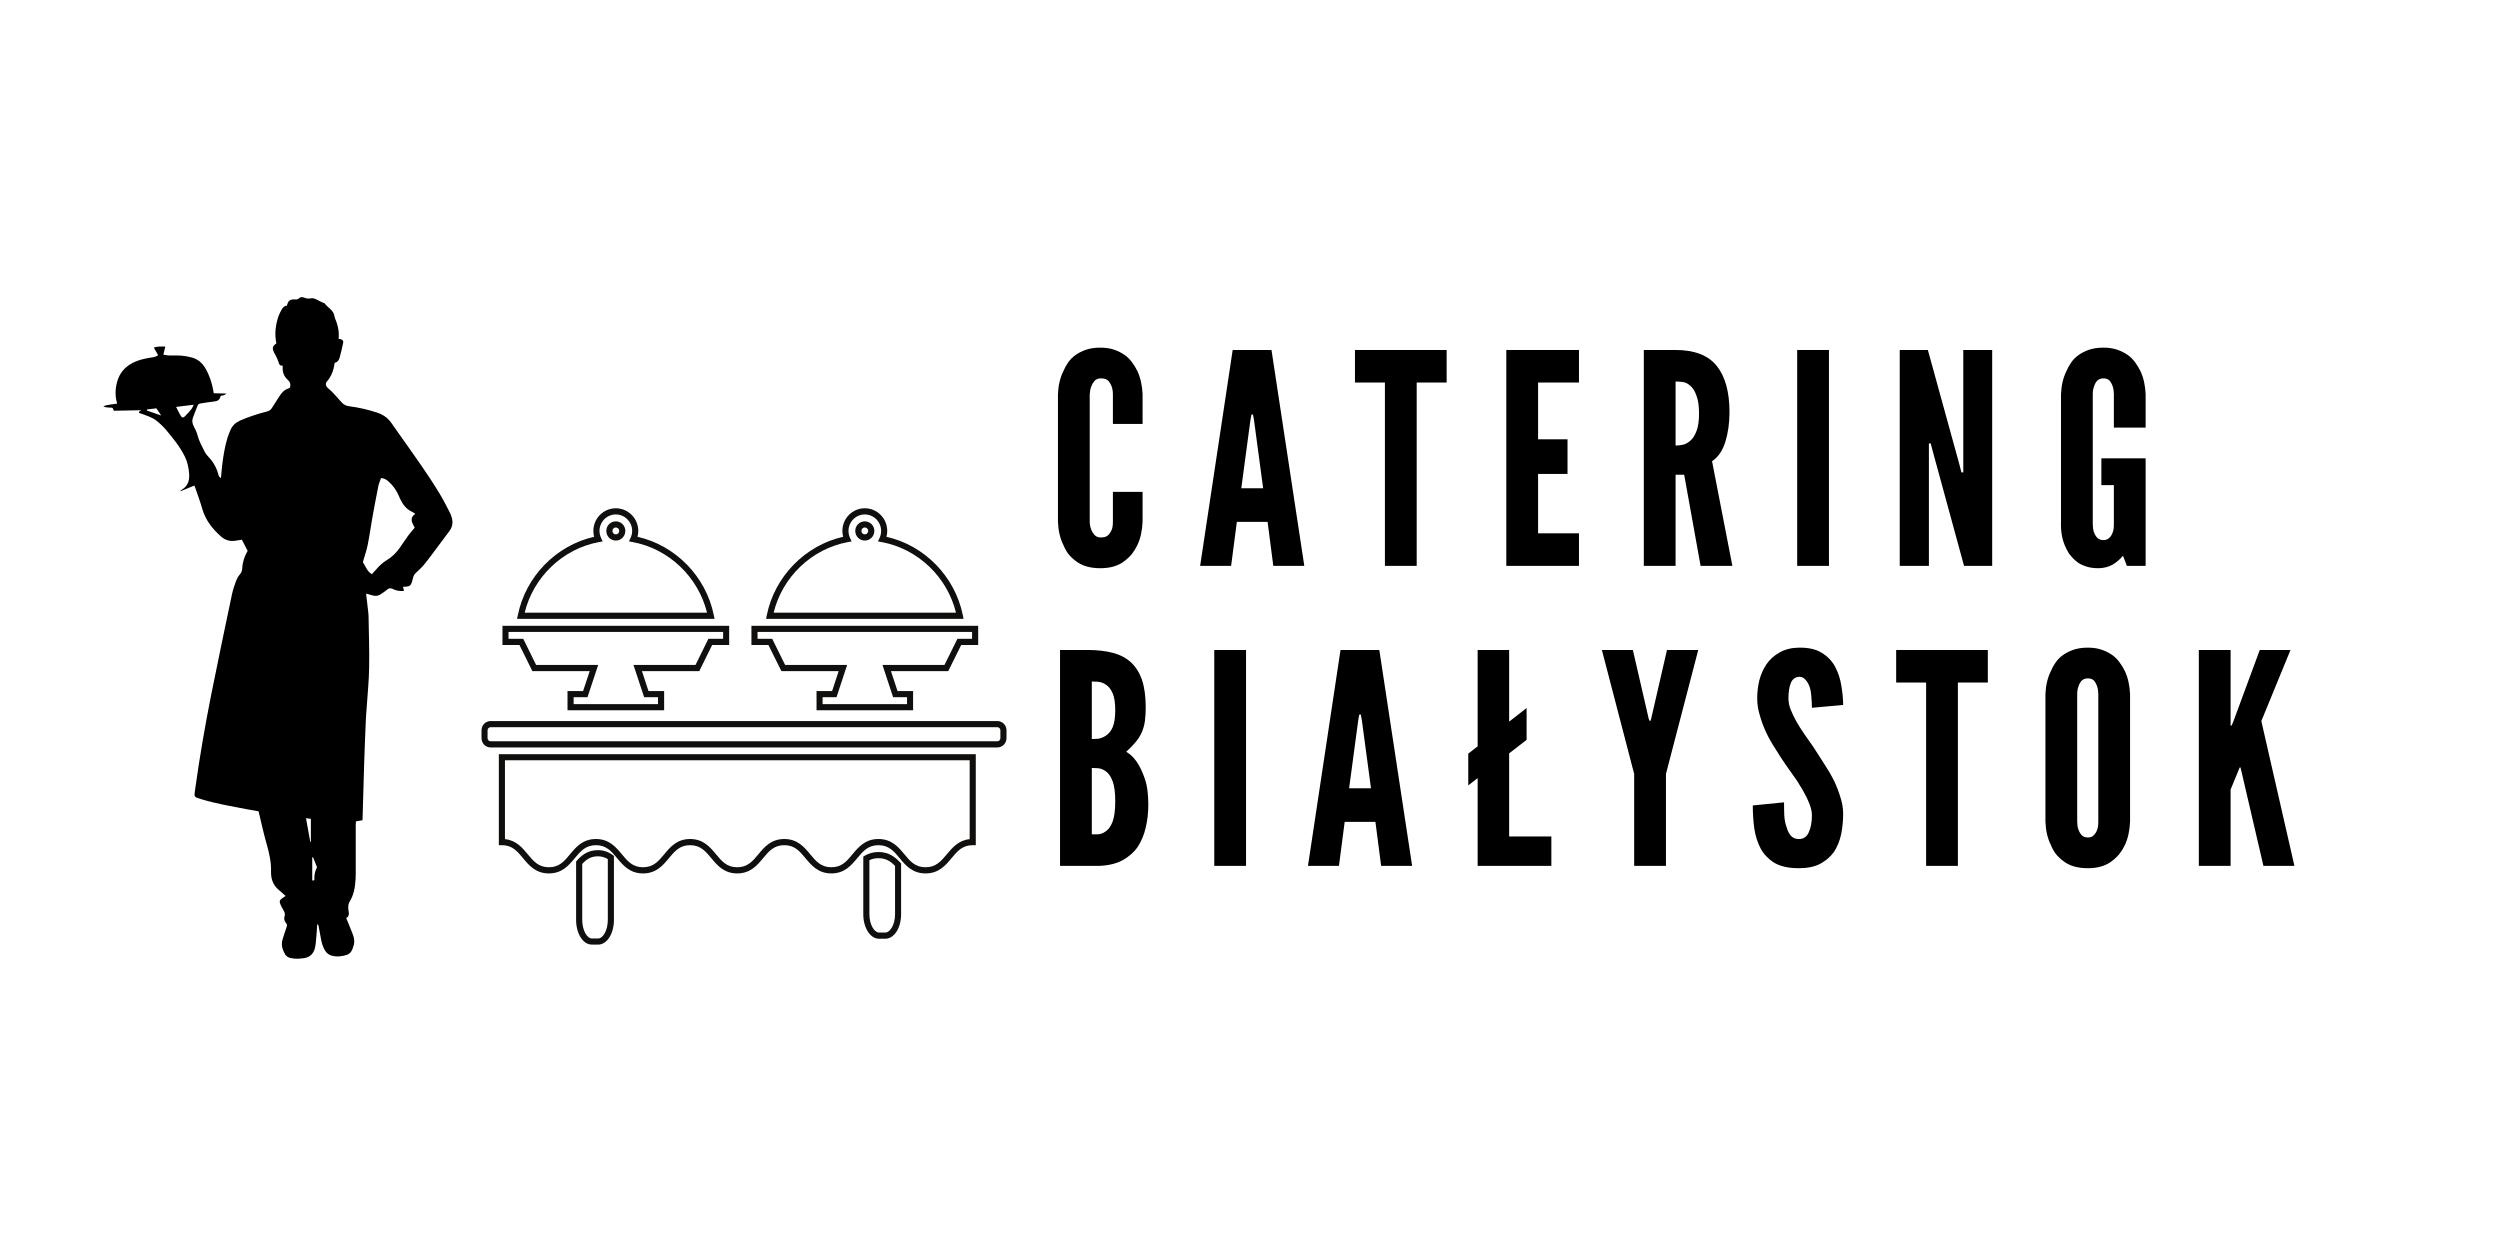
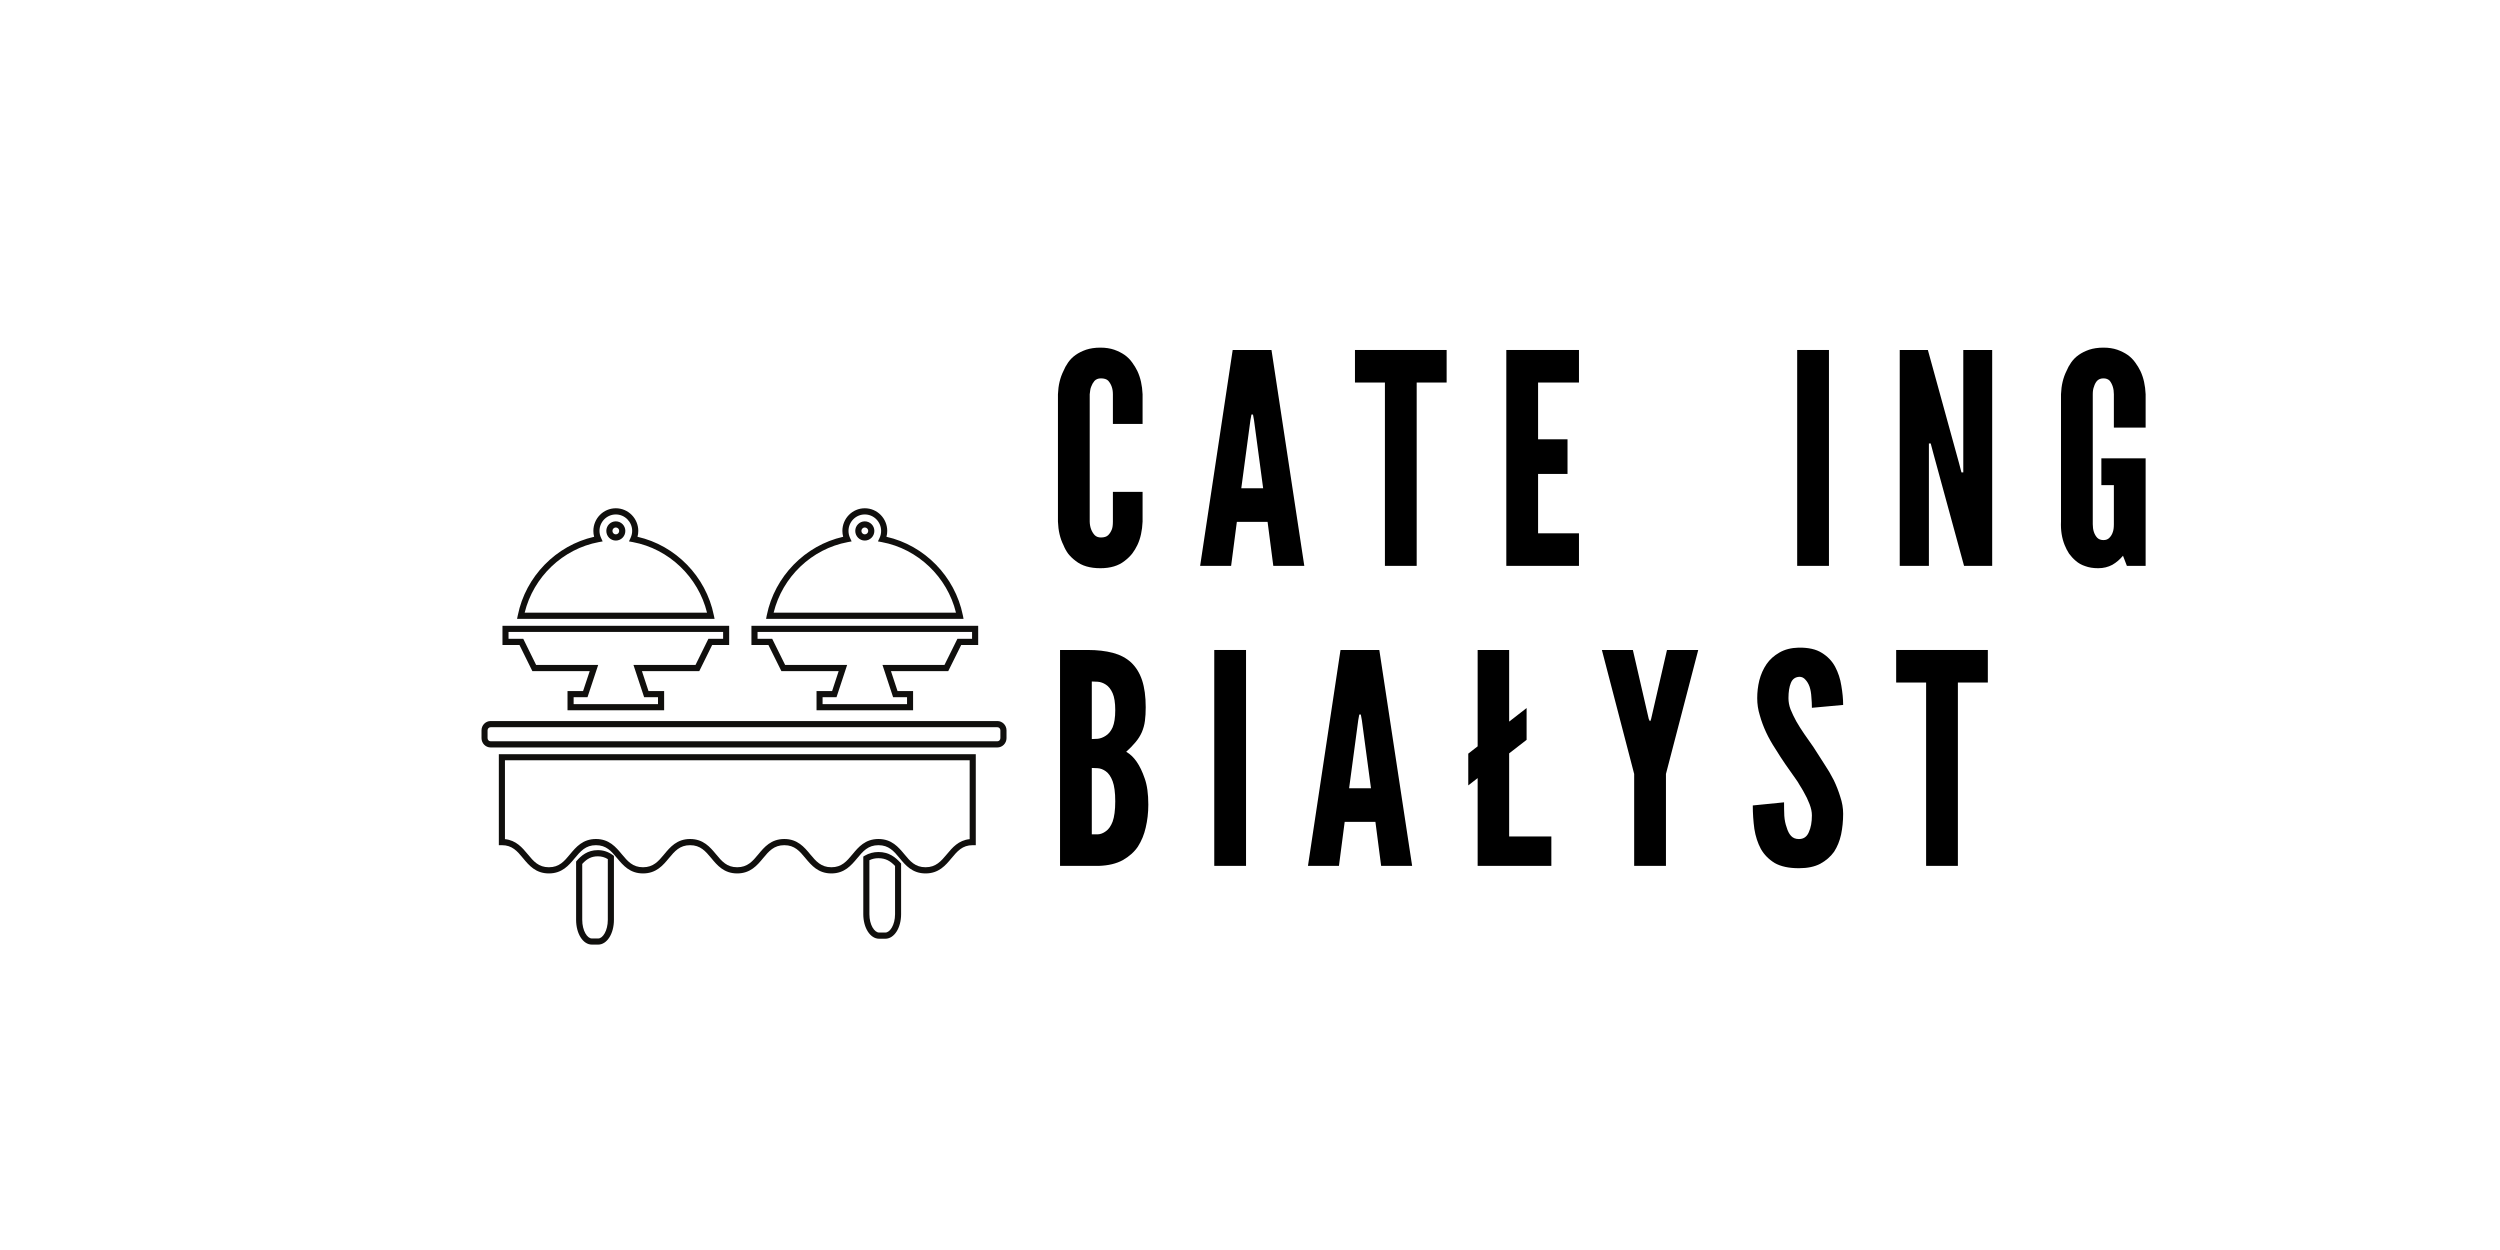
<svg xmlns="http://www.w3.org/2000/svg" width="200" zoomAndPan="magnify" viewBox="0 0 150 75" height="100" preserveAspectRatio="xMidYMid meet" version="1.0">
  <defs>
    <g />
    <clipPath id="54355abbfb">
      <path d="M 6.199 17.797 L 27.199 17.797 L 27.199 57.547 L 6.199 57.547 Z M 6.199 17.797 " clip-rule="nonzero" />
    </clipPath>
    <clipPath id="9443795fef">
      <path d="M 31 30.453 L 43 30.453 L 43 38 L 31 38 Z M 31 30.453 " clip-rule="nonzero" />
    </clipPath>
    <clipPath id="fff3b53d68">
      <path d="M 45 30.453 L 58 30.453 L 58 38 L 45 38 Z M 45 30.453 " clip-rule="nonzero" />
    </clipPath>
    <clipPath id="7de73a5f5d">
      <path d="M 28.891 43 L 60.391 43 L 60.391 45 L 28.891 45 Z M 28.891 43 " clip-rule="nonzero" />
    </clipPath>
    <clipPath id="6b6138363f">
      <path d="M 34 51 L 37 51 L 37 56.703 L 34 56.703 Z M 34 51 " clip-rule="nonzero" />
    </clipPath>
    <clipPath id="9e24aa1498">
      <path d="M 51 51 L 55 51 L 55 56.703 L 51 56.703 Z M 51 51 " clip-rule="nonzero" />
    </clipPath>
  </defs>
-   <rect x="-15" width="180" fill="#ffffff" y="-7.5" height="90" fill-opacity="1" />
  <rect x="-15" width="180" fill="#ffffff" y="-7.5" height="90" fill-opacity="1" />
  <g fill="#000000" fill-opacity="1">
    <g transform="translate(62.899, 33.952)">
      <g>
        <path d="M 5.656 -4.438 L 3.875 -4.438 L 3.875 -2.656 C 3.875 -2.445 3.852 -2.289 3.812 -2.188 C 3.758 -2.051 3.688 -1.938 3.594 -1.844 C 3.5 -1.75 3.352 -1.703 3.156 -1.703 C 3 -1.703 2.875 -1.75 2.781 -1.844 C 2.594 -2.051 2.492 -2.32 2.484 -2.656 L 2.484 -10.297 C 2.492 -10.391 2.504 -10.473 2.516 -10.547 C 2.523 -10.617 2.547 -10.691 2.578 -10.766 C 2.617 -10.879 2.68 -10.988 2.766 -11.094 C 2.859 -11.195 2.988 -11.25 3.156 -11.25 C 3.352 -11.25 3.5 -11.203 3.594 -11.109 C 3.781 -10.898 3.875 -10.629 3.875 -10.297 L 3.875 -8.516 L 5.656 -8.516 L 5.656 -10.297 C 5.633 -10.828 5.531 -11.289 5.344 -11.688 C 5.258 -11.863 5.156 -12.035 5.031 -12.203 C 4.906 -12.379 4.754 -12.531 4.578 -12.656 C 4.398 -12.781 4.191 -12.883 3.953 -12.969 C 3.711 -13.051 3.438 -13.094 3.125 -13.094 C 2.801 -13.094 2.516 -13.051 2.266 -12.969 C 2.023 -12.883 1.816 -12.781 1.641 -12.656 C 1.461 -12.531 1.312 -12.379 1.188 -12.203 C 1.07 -12.035 0.977 -11.863 0.906 -11.688 C 0.707 -11.289 0.598 -10.828 0.578 -10.297 L 0.578 -2.656 C 0.598 -2.113 0.707 -1.645 0.906 -1.25 C 0.977 -1.07 1.07 -0.898 1.188 -0.734 C 1.312 -0.578 1.461 -0.43 1.641 -0.297 C 2.004 -0.004 2.5 0.141 3.125 0.141 C 3.727 0.141 4.211 -0.004 4.578 -0.297 C 4.754 -0.43 4.906 -0.578 5.031 -0.734 C 5.156 -0.898 5.258 -1.07 5.344 -1.25 C 5.531 -1.645 5.633 -2.113 5.656 -2.656 Z M 5.656 -4.438 " />
      </g>
    </g>
  </g>
  <g fill="#000000" fill-opacity="1">
    <g transform="translate(71.836, 33.952)">
      <g>
        <path d="M 0.172 0 L 2.031 0 L 2.375 -2.641 L 4.219 -2.641 L 4.562 0 L 6.422 0 L 4.453 -12.953 L 2.125 -12.953 Z M 3.406 -8.734 L 3.953 -4.656 L 2.641 -4.656 L 3.188 -8.734 L 3.25 -9.078 L 3.344 -9.078 Z M 3.406 -8.734 " />
      </g>
    </g>
  </g>
  <g fill="#000000" fill-opacity="1">
    <g transform="translate(81.267, 33.952)">
      <g>
        <path d="M 0.031 -11 L 1.828 -11 L 1.828 0 L 3.734 0 L 3.734 -11 L 5.531 -11 L 5.531 -12.953 L 0.031 -12.953 Z M 0.031 -11 " />
      </g>
    </g>
  </g>
  <g fill="#000000" fill-opacity="1">
    <g transform="translate(89.676, 33.952)">
      <g>
        <path d="M 0.703 -12.953 L 0.703 0 L 5.062 0 L 5.062 -1.953 L 2.609 -1.953 L 2.609 -5.516 L 4.375 -5.516 L 4.375 -7.594 L 2.609 -7.594 L 2.609 -11 L 5.062 -11 L 5.062 -12.953 Z M 0.703 -12.953 " />
      </g>
    </g>
  </g>
  <g fill="#000000" fill-opacity="1">
    <g transform="translate(97.926, 33.952)">
      <g>
-         <path d="M 4.109 0 L 6.016 0 L 4.797 -6.281 C 5.16 -6.52 5.426 -6.906 5.594 -7.438 C 5.758 -7.977 5.844 -8.57 5.844 -9.219 C 5.844 -10.438 5.586 -11.363 5.078 -12 C 4.566 -12.633 3.742 -12.953 2.609 -12.953 L 0.703 -12.953 L 0.703 0 L 2.609 0 L 2.609 -5.469 L 3.125 -5.469 Z M 2.609 -7.219 L 2.609 -11.062 C 2.734 -11.062 2.879 -11.051 3.047 -11.031 C 3.211 -11.008 3.363 -10.93 3.5 -10.797 C 3.645 -10.68 3.766 -10.488 3.859 -10.219 C 3.961 -9.957 4.016 -9.598 4.016 -9.141 C 4.016 -8.68 3.961 -8.328 3.859 -8.078 C 3.766 -7.828 3.645 -7.641 3.5 -7.516 C 3.363 -7.391 3.211 -7.305 3.047 -7.266 C 2.879 -7.234 2.734 -7.219 2.609 -7.219 Z M 2.609 -7.219 " />
-       </g>
+         </g>
    </g>
  </g>
  <g fill="#000000" fill-opacity="1">
    <g transform="translate(107.128, 33.952)">
      <g>
        <path d="M 0.703 -12.953 L 0.703 0 L 2.609 0 L 2.609 -12.953 Z M 0.703 -12.953 " />
      </g>
    </g>
  </g>
  <g fill="#000000" fill-opacity="1">
    <g transform="translate(113.281, 33.952)">
      <g>
        <path d="M 2.719 -6.75 L 4.562 0 L 6.25 0 L 6.25 -12.953 L 4.516 -12.953 L 4.516 -5.609 L 4.406 -5.609 L 4.25 -6.203 L 2.391 -12.953 L 0.703 -12.953 L 0.703 0 L 2.453 0 L 2.453 -7.344 L 2.562 -7.344 Z M 2.719 -6.75 " />
      </g>
    </g>
  </g>
  <g fill="#000000" fill-opacity="1">
    <g transform="translate(123.082, 33.952)">
      <g>
        <path d="M 3.75 -8.297 L 5.656 -8.297 L 5.656 -10.297 C 5.633 -10.828 5.531 -11.289 5.344 -11.688 C 5.258 -11.863 5.156 -12.035 5.031 -12.203 C 4.906 -12.379 4.754 -12.531 4.578 -12.656 C 4.398 -12.781 4.191 -12.883 3.953 -12.969 C 3.711 -13.051 3.438 -13.094 3.125 -13.094 C 2.801 -13.094 2.516 -13.051 2.266 -12.969 C 2.023 -12.883 1.816 -12.781 1.641 -12.656 C 1.461 -12.531 1.312 -12.379 1.188 -12.203 C 1.07 -12.035 0.977 -11.863 0.906 -11.688 C 0.707 -11.289 0.598 -10.828 0.578 -10.297 L 0.578 -2.656 C 0.555 -2.133 0.629 -1.664 0.797 -1.25 C 0.867 -1.07 0.957 -0.898 1.062 -0.734 C 1.176 -0.578 1.312 -0.43 1.469 -0.297 C 1.625 -0.16 1.812 -0.055 2.031 0.016 C 2.25 0.098 2.508 0.141 2.812 0.141 C 3.125 0.141 3.406 0.07 3.656 -0.062 C 3.906 -0.207 4.117 -0.391 4.297 -0.609 L 4.531 0 L 5.656 0 L 5.656 -6.453 L 3 -6.453 L 3 -4.844 L 3.75 -4.844 L 3.75 -2.5 C 3.75 -2.289 3.727 -2.133 3.688 -2.031 C 3.645 -1.895 3.578 -1.781 3.484 -1.688 C 3.398 -1.594 3.281 -1.547 3.125 -1.547 C 2.969 -1.547 2.844 -1.594 2.75 -1.688 C 2.57 -1.883 2.484 -2.156 2.484 -2.5 L 2.484 -10.297 C 2.484 -10.484 2.508 -10.641 2.562 -10.766 C 2.594 -10.879 2.648 -10.988 2.734 -11.094 C 2.828 -11.195 2.957 -11.25 3.125 -11.25 C 3.281 -11.25 3.406 -11.203 3.5 -11.109 C 3.664 -10.898 3.75 -10.629 3.75 -10.297 Z M 3.75 -8.297 " />
      </g>
    </g>
  </g>
  <g fill="#000000" fill-opacity="1">
    <g transform="translate(62.899, 51.952)">
      <g>
        <path d="M 0.703 0 L 3.047 0 C 3.609 -0.02 4.082 -0.133 4.469 -0.344 C 4.852 -0.562 5.156 -0.832 5.375 -1.156 C 5.594 -1.5 5.75 -1.879 5.844 -2.297 C 5.945 -2.723 6 -3.18 6 -3.672 C 6 -4.328 5.926 -4.852 5.781 -5.25 C 5.508 -6.051 5.141 -6.582 4.672 -6.844 C 4.891 -7.039 5.078 -7.234 5.234 -7.422 C 5.391 -7.609 5.516 -7.805 5.609 -8.016 C 5.703 -8.234 5.766 -8.461 5.797 -8.703 C 5.828 -8.941 5.844 -9.211 5.844 -9.516 C 5.844 -10.16 5.77 -10.703 5.625 -11.141 C 5.477 -11.578 5.258 -11.93 4.969 -12.203 C 4.676 -12.473 4.312 -12.664 3.875 -12.781 C 3.438 -12.895 2.938 -12.953 2.375 -12.953 L 0.703 -12.953 Z M 2.609 -7.609 L 2.609 -11.062 C 2.691 -11.062 2.812 -11.055 2.969 -11.047 C 3.133 -11.035 3.297 -10.977 3.453 -10.875 C 3.617 -10.77 3.754 -10.598 3.859 -10.359 C 3.961 -10.129 4.016 -9.789 4.016 -9.344 C 4.016 -8.895 3.961 -8.551 3.859 -8.312 C 3.754 -8.082 3.617 -7.914 3.453 -7.812 C 3.297 -7.707 3.133 -7.645 2.969 -7.625 C 2.812 -7.613 2.691 -7.609 2.609 -7.609 Z M 2.609 -1.891 L 2.609 -5.875 C 2.691 -5.875 2.812 -5.867 2.969 -5.859 C 3.133 -5.848 3.297 -5.785 3.453 -5.672 C 3.617 -5.555 3.754 -5.359 3.859 -5.078 C 3.961 -4.805 4.016 -4.406 4.016 -3.875 C 4.016 -3.344 3.961 -2.938 3.859 -2.656 C 3.754 -2.383 3.617 -2.191 3.453 -2.078 C 3.297 -1.961 3.133 -1.898 2.969 -1.891 C 2.812 -1.891 2.691 -1.891 2.609 -1.891 Z M 2.609 -1.891 " />
      </g>
    </g>
  </g>
  <g fill="#000000" fill-opacity="1">
    <g transform="translate(72.153, 51.952)">
      <g>
-         <path d="M 0.703 -12.953 L 0.703 0 L 2.609 0 L 2.609 -12.953 Z M 0.703 -12.953 " />
+         <path d="M 0.703 -12.953 L 0.703 0 L 2.609 0 L 2.609 -12.953 M 0.703 -12.953 " />
      </g>
    </g>
  </g>
  <g fill="#000000" fill-opacity="1">
    <g transform="translate(78.306, 51.952)">
      <g>
        <path d="M 0.172 0 L 2.031 0 L 2.375 -2.641 L 4.219 -2.641 L 4.562 0 L 6.422 0 L 4.453 -12.953 L 2.125 -12.953 Z M 3.406 -8.734 L 3.953 -4.656 L 2.641 -4.656 L 3.188 -8.734 L 3.25 -9.078 L 3.344 -9.078 Z M 3.406 -8.734 " />
      </g>
    </g>
  </g>
  <g fill="#000000" fill-opacity="1">
    <g transform="translate(87.737, 51.952)">
      <g>
        <path d="M 0.359 -6.734 L 0.359 -4.828 L 0.922 -5.266 L 0.922 0 L 5.344 0 L 5.344 -1.766 L 2.812 -1.766 L 2.812 -6.75 L 3.859 -7.562 L 3.859 -9.469 L 2.812 -8.656 L 2.812 -12.953 L 0.922 -12.953 L 0.922 -7.172 Z M 0.359 -6.734 " />
      </g>
    </g>
  </g>
  <g fill="#000000" fill-opacity="1">
    <g transform="translate(95.988, 51.952)">
      <g>
        <path d="M 2.938 -8.812 L 1.984 -12.953 L 0.125 -12.953 L 2.062 -5.516 L 2.062 0 L 3.969 0 L 3.969 -5.516 L 5.906 -12.953 L 4.031 -12.953 L 3.078 -8.812 L 3.031 -8.688 L 3 -8.688 Z M 2.938 -8.812 " />
      </g>
    </g>
  </g>
  <g fill="#000000" fill-opacity="1">
    <g transform="translate(104.855, 51.952)">
      <g>
        <path d="M 3.859 -9.484 L 5.734 -9.656 C 5.734 -10.02 5.695 -10.406 5.625 -10.812 C 5.562 -11.219 5.438 -11.598 5.25 -11.953 C 5.062 -12.297 4.797 -12.57 4.453 -12.781 C 4.109 -13 3.645 -13.102 3.062 -13.094 C 2.613 -13.082 2.227 -12.984 1.906 -12.797 C 1.594 -12.617 1.336 -12.391 1.141 -12.109 C 0.941 -11.816 0.797 -11.488 0.703 -11.125 C 0.617 -10.77 0.578 -10.414 0.578 -10.062 C 0.578 -9.707 0.629 -9.363 0.734 -9.031 C 0.922 -8.352 1.234 -7.68 1.672 -7.016 C 1.879 -6.68 2.082 -6.367 2.281 -6.078 C 2.488 -5.785 2.688 -5.504 2.875 -5.234 C 2.969 -5.109 3.051 -4.977 3.125 -4.844 C 3.207 -4.719 3.285 -4.586 3.359 -4.453 C 3.504 -4.203 3.625 -3.953 3.719 -3.703 C 3.812 -3.461 3.859 -3.238 3.859 -3.031 C 3.859 -2.625 3.797 -2.285 3.672 -2.016 C 3.555 -1.742 3.359 -1.609 3.078 -1.609 C 2.879 -1.609 2.723 -1.672 2.609 -1.797 C 2.492 -1.922 2.406 -2.094 2.344 -2.312 C 2.27 -2.508 2.223 -2.738 2.203 -3 C 2.191 -3.27 2.188 -3.539 2.188 -3.812 L 0.312 -3.625 C 0.312 -3.145 0.344 -2.676 0.406 -2.219 C 0.477 -1.77 0.609 -1.367 0.797 -1.016 C 0.992 -0.672 1.27 -0.391 1.625 -0.172 C 1.988 0.035 2.473 0.141 3.078 0.141 C 3.598 0.141 4.023 0.051 4.359 -0.125 C 4.703 -0.312 4.977 -0.551 5.188 -0.844 C 5.383 -1.145 5.523 -1.488 5.609 -1.875 C 5.691 -2.27 5.734 -2.688 5.734 -3.125 C 5.734 -3.469 5.676 -3.805 5.562 -4.141 C 5.457 -4.484 5.328 -4.816 5.172 -5.141 C 5.004 -5.473 4.812 -5.801 4.594 -6.125 C 4.383 -6.457 4.172 -6.789 3.953 -7.125 C 3.766 -7.395 3.582 -7.656 3.406 -7.906 C 3.227 -8.164 3.066 -8.422 2.922 -8.672 C 2.785 -8.922 2.672 -9.16 2.578 -9.391 C 2.492 -9.617 2.453 -9.844 2.453 -10.062 C 2.453 -10.438 2.5 -10.738 2.594 -10.969 C 2.688 -11.207 2.859 -11.332 3.109 -11.344 C 3.254 -11.344 3.375 -11.285 3.469 -11.172 C 3.57 -11.066 3.656 -10.926 3.719 -10.75 C 3.781 -10.562 3.816 -10.352 3.828 -10.125 C 3.848 -9.906 3.859 -9.691 3.859 -9.484 Z M 3.859 -9.484 " />
      </g>
    </g>
  </g>
  <g fill="#000000" fill-opacity="1">
    <g transform="translate(113.739, 51.952)">
      <g>
        <path d="M 0.031 -11 L 1.828 -11 L 1.828 0 L 3.734 0 L 3.734 -11 L 5.531 -11 L 5.531 -12.953 L 0.031 -12.953 Z M 0.031 -11 " />
      </g>
    </g>
  </g>
  <g fill="#000000" fill-opacity="1">
    <g transform="translate(122.148, 51.952)">
      <g>
-         <path d="M 5.656 -2.656 L 5.656 -10.297 C 5.633 -10.828 5.531 -11.289 5.344 -11.688 C 5.258 -11.863 5.156 -12.035 5.031 -12.203 C 4.906 -12.379 4.754 -12.531 4.578 -12.656 C 4.398 -12.781 4.191 -12.883 3.953 -12.969 C 3.711 -13.051 3.438 -13.094 3.125 -13.094 C 2.801 -13.094 2.516 -13.051 2.266 -12.969 C 2.023 -12.883 1.816 -12.781 1.641 -12.656 C 1.461 -12.531 1.312 -12.379 1.188 -12.203 C 1.07 -12.035 0.977 -11.863 0.906 -11.688 C 0.707 -11.289 0.598 -10.828 0.578 -10.297 L 0.578 -2.656 C 0.598 -2.113 0.707 -1.645 0.906 -1.25 C 0.977 -1.07 1.07 -0.898 1.188 -0.734 C 1.312 -0.578 1.461 -0.43 1.641 -0.297 C 2.004 -0.004 2.5 0.141 3.125 0.141 C 3.727 0.141 4.211 -0.004 4.578 -0.297 C 4.754 -0.43 4.906 -0.578 5.031 -0.734 C 5.156 -0.898 5.258 -1.07 5.344 -1.25 C 5.531 -1.645 5.633 -2.113 5.656 -2.656 Z M 3.75 -10.297 L 3.75 -2.656 C 3.75 -2.445 3.727 -2.289 3.688 -2.188 C 3.645 -2.051 3.578 -1.938 3.484 -1.844 C 3.398 -1.75 3.281 -1.703 3.125 -1.703 C 2.969 -1.703 2.844 -1.75 2.75 -1.844 C 2.57 -2.051 2.484 -2.32 2.484 -2.656 L 2.484 -10.297 C 2.484 -10.484 2.508 -10.641 2.562 -10.766 C 2.594 -10.879 2.648 -10.988 2.734 -11.094 C 2.828 -11.195 2.957 -11.25 3.125 -11.25 C 3.281 -11.25 3.406 -11.203 3.5 -11.109 C 3.664 -10.898 3.75 -10.629 3.75 -10.297 Z M 3.75 -10.297 " />
-       </g>
+         </g>
    </g>
  </g>
  <g fill="#000000" fill-opacity="1">
    <g transform="translate(131.227, 51.952)">
      <g>
-         <path d="M 2.609 -12.953 L 0.703 -12.953 L 0.703 0 L 2.609 0 L 2.609 -4.578 L 3.156 -5.906 L 3.203 -5.906 L 3.266 -5.641 L 4.578 0 L 6.438 0 L 4.453 -8.688 L 6.203 -12.953 L 4.359 -12.953 L 2.766 -8.641 L 2.672 -8.422 L 2.609 -8.422 Z M 2.609 -12.953 " />
-       </g>
+         </g>
    </g>
  </g>
  <g clip-path="url(#54355abbfb)">
-     <path fill="#000000" d="M 8.332 24.715 C 8.379 24.68 8.426 24.645 8.469 24.613 C 7.922 24.625 7.383 24.637 6.832 24.645 C 6.805 24.582 6.781 24.531 6.758 24.477 C 6.594 24.426 6.406 24.492 6.199 24.379 C 6.488 24.258 6.766 24.27 7.031 24.215 C 6.895 23.773 6.91 23.344 7.027 22.914 C 7.164 22.402 7.477 22.027 7.945 21.781 C 8.258 21.613 8.598 21.535 8.945 21.473 C 9.125 21.441 9.316 21.441 9.488 21.312 C 9.406 21.164 9.32 21.02 9.23 20.859 C 9.461 20.766 9.676 20.797 9.918 20.793 C 9.879 20.957 9.844 21.102 9.801 21.281 C 9.93 21.301 10.039 21.324 10.145 21.328 C 10.398 21.336 10.652 21.32 10.906 21.34 C 11.113 21.359 11.32 21.398 11.52 21.453 C 11.863 21.551 12.121 21.762 12.309 22.074 C 12.566 22.508 12.719 22.973 12.805 23.469 C 12.809 23.504 12.812 23.539 12.824 23.594 C 13.066 23.598 13.309 23.605 13.582 23.613 C 13.457 23.719 13.457 23.719 13.266 23.742 C 13.254 23.754 13.234 23.762 13.234 23.773 C 13.188 24.004 13.031 24.078 12.812 24.094 C 12.555 24.117 12.297 24.172 12.039 24.207 C 11.961 24.219 11.898 24.242 11.863 24.324 C 11.766 24.578 11.656 24.824 11.57 25.078 C 11.512 25.246 11.539 25.414 11.625 25.578 C 11.715 25.75 11.805 25.93 11.852 26.117 C 11.945 26.469 12.117 26.785 12.281 27.105 C 12.324 27.191 12.383 27.273 12.449 27.344 C 12.746 27.648 12.969 27.996 13.086 28.414 C 13.109 28.508 13.129 28.621 13.258 28.68 C 13.285 28.391 13.305 28.113 13.34 27.84 C 13.406 27.312 13.492 26.785 13.648 26.273 C 13.699 26.117 13.758 25.961 13.824 25.809 C 13.938 25.543 14.129 25.359 14.395 25.238 C 14.922 25.008 15.469 24.828 16.027 24.688 C 16.16 24.652 16.25 24.586 16.32 24.473 C 16.465 24.234 16.621 24.004 16.77 23.77 C 16.902 23.555 17.07 23.379 17.32 23.301 C 17.348 23.293 17.371 23.273 17.395 23.262 C 17.457 23.062 17.41 22.91 17.254 22.777 C 17.012 22.562 16.93 22.277 16.965 21.938 C 16.781 21.961 16.738 21.844 16.703 21.703 C 16.672 21.59 16.613 21.484 16.562 21.375 C 16.523 21.293 16.473 21.219 16.438 21.137 C 16.32 20.871 16.348 20.777 16.582 20.602 C 16.465 20.055 16.531 19.516 16.703 18.988 C 16.754 18.84 16.832 18.699 16.906 18.562 C 16.977 18.445 17.062 18.34 17.215 18.344 C 17.281 18.051 17.395 17.953 17.68 17.965 C 17.777 17.969 17.863 17.973 17.945 17.895 C 18.039 17.801 18.168 17.82 18.281 17.867 C 18.398 17.918 18.508 17.926 18.633 17.902 C 18.785 17.871 18.922 17.926 19.055 18.004 C 19.168 18.07 19.293 18.117 19.414 18.176 C 19.434 18.184 19.465 18.184 19.477 18.199 C 19.664 18.469 20.02 18.602 20.07 18.98 C 20.082 19.086 20.145 19.191 20.18 19.297 C 20.297 19.625 20.359 19.961 20.316 20.328 C 20.367 20.336 20.41 20.344 20.449 20.355 C 20.562 20.387 20.617 20.465 20.59 20.574 C 20.523 20.875 20.457 21.176 20.375 21.469 C 20.336 21.617 20.238 21.734 20.082 21.773 C 20.02 22.191 19.898 22.57 19.617 22.887 C 19.504 23.016 19.547 23.18 19.684 23.293 C 19.801 23.391 19.918 23.5 20.023 23.613 C 20.188 23.789 20.344 23.969 20.504 24.148 C 20.625 24.285 20.773 24.352 20.953 24.375 C 21.523 24.449 22.078 24.574 22.629 24.758 C 22.977 24.871 23.258 25.066 23.469 25.359 C 23.703 25.688 23.934 26.02 24.168 26.352 C 24.93 27.43 25.703 28.5 26.383 29.629 C 26.613 30.008 26.809 30.406 27.012 30.797 C 27.047 30.863 27.066 30.938 27.09 31.008 C 27.199 31.324 27.156 31.613 26.953 31.879 C 26.578 32.375 26.207 32.875 25.836 33.375 C 25.699 33.555 25.566 33.734 25.422 33.906 C 25.293 34.051 25.156 34.191 25.012 34.316 C 24.898 34.414 24.812 34.516 24.785 34.664 C 24.77 34.738 24.746 34.812 24.727 34.883 C 24.656 35.125 24.582 35.188 24.332 35.203 C 24.289 35.203 24.242 35.203 24.184 35.203 C 24.191 35.254 24.199 35.293 24.207 35.332 C 24.219 35.367 24.23 35.402 24.246 35.445 C 23.992 35.492 23.766 35.434 23.547 35.332 C 23.422 35.273 23.332 35.285 23.227 35.379 C 23.121 35.473 23 35.543 22.883 35.629 C 22.699 35.766 22.5 35.781 22.289 35.707 C 22.188 35.672 22.082 35.648 21.965 35.617 C 22.012 36.016 22.055 36.387 22.098 36.758 C 22.102 36.824 22.113 36.891 22.113 36.957 C 22.129 37.996 22.168 39.035 22.148 40.07 C 22.137 40.852 22.055 41.629 22.004 42.41 C 21.988 42.656 21.961 42.906 21.953 43.152 C 21.914 44.062 21.875 44.973 21.848 45.879 C 21.812 46.953 21.785 48.031 21.754 49.105 C 21.754 49.133 21.75 49.164 21.746 49.215 C 21.625 49.234 21.504 49.258 21.363 49.281 C 21.355 49.34 21.344 49.406 21.344 49.469 C 21.344 50.32 21.34 51.168 21.344 52.02 C 21.348 52.508 21.352 52.996 21.234 53.477 C 21.176 53.703 21.094 53.918 20.969 54.117 C 20.918 54.191 20.902 54.297 20.895 54.391 C 20.891 54.484 20.898 54.586 20.918 54.68 C 20.953 54.852 20.938 54.992 20.773 55.082 C 20.906 55.414 21.043 55.73 21.164 56.051 C 21.246 56.262 21.289 56.488 21.223 56.711 C 21.188 56.84 21.145 56.977 21.074 57.086 C 21.016 57.172 20.918 57.258 20.82 57.289 C 20.527 57.383 20.227 57.422 19.918 57.344 C 19.742 57.297 19.609 57.203 19.512 57.047 C 19.367 56.82 19.301 56.57 19.254 56.309 C 19.211 56.055 19.16 55.809 19.113 55.555 C 19.105 55.523 19.09 55.492 19.074 55.461 C 19.059 55.465 19.043 55.465 19.031 55.469 C 19.016 55.719 19.004 55.969 18.98 56.219 C 18.961 56.441 18.945 56.672 18.895 56.887 C 18.809 57.23 18.582 57.445 18.223 57.492 C 17.965 57.527 17.707 57.543 17.445 57.484 C 17.301 57.453 17.176 57.387 17.102 57.254 C 16.945 56.973 16.852 56.68 16.957 56.352 C 17.035 56.109 17.109 55.867 17.195 55.625 C 17.227 55.535 17.234 55.461 17.16 55.379 C 17.051 55.258 17.031 55.109 17.078 54.957 C 17.113 54.836 17.082 54.738 17.02 54.637 C 16.945 54.516 16.883 54.387 16.824 54.258 C 16.75 54.082 16.777 54.004 16.934 53.895 C 16.996 53.852 17.055 53.812 17.137 53.758 C 17.004 53.641 16.891 53.527 16.762 53.426 C 16.398 53.137 16.25 52.754 16.262 52.301 C 16.281 51.734 16.156 51.199 16.004 50.66 C 15.824 50.043 15.691 49.41 15.539 48.781 C 15.531 48.754 15.527 48.727 15.516 48.68 C 15.27 48.633 15.02 48.594 14.773 48.547 C 13.879 48.375 12.98 48.223 12.109 47.961 C 11.602 47.805 11.645 47.844 11.711 47.344 C 11.973 45.445 12.301 43.559 12.672 41.684 C 13.074 39.668 13.5 37.652 13.922 35.641 C 13.977 35.387 14.062 35.133 14.152 34.887 C 14.207 34.742 14.281 34.598 14.379 34.48 C 14.477 34.363 14.531 34.254 14.535 34.098 C 14.551 33.723 14.668 33.379 14.859 33.051 C 14.742 32.828 14.629 32.609 14.512 32.383 C 14.375 32.402 14.242 32.426 14.113 32.445 C 13.789 32.492 13.504 32.406 13.262 32.191 C 12.742 31.734 12.328 31.203 12.133 30.52 C 12.023 30.129 11.879 29.75 11.75 29.367 C 11.723 29.289 11.695 29.215 11.664 29.133 C 11.383 29.25 11.117 29.355 10.82 29.477 C 10.844 29.434 10.844 29.418 10.852 29.414 C 11.25 29.203 11.383 28.871 11.348 28.422 C 11.32 28.055 11.25 27.715 11.086 27.387 C 10.797 26.801 10.387 26.301 9.977 25.809 C 9.801 25.598 9.594 25.406 9.379 25.234 C 9.242 25.125 9.074 25.051 8.91 24.98 C 8.727 24.902 8.535 24.844 8.348 24.777 C 8.344 24.758 8.336 24.738 8.332 24.715 Z M 24.914 30.828 C 24.824 30.77 24.781 30.734 24.727 30.711 C 24.398 30.559 24.184 30.297 24.031 29.977 C 23.98 29.875 23.938 29.773 23.891 29.672 C 23.754 29.371 23.562 29.113 23.32 28.898 C 23.199 28.789 23.066 28.695 22.863 28.684 C 22.805 28.848 22.734 29.004 22.699 29.172 C 22.574 29.801 22.453 30.438 22.34 31.07 C 22.242 31.609 22.172 32.156 22.062 32.691 C 21.988 33.051 21.867 33.398 21.773 33.723 C 21.855 33.863 21.922 33.984 21.988 34.105 C 22.062 34.246 22.168 34.355 22.309 34.453 C 22.398 34.355 22.48 34.27 22.559 34.18 C 22.75 33.957 22.957 33.758 23.211 33.605 C 23.531 33.414 23.789 33.152 24 32.848 C 24.172 32.602 24.336 32.352 24.512 32.109 C 24.625 31.953 24.758 31.812 24.883 31.66 C 24.746 31.387 24.531 31.113 24.914 30.828 Z M 10.566 24.414 C 10.668 24.613 10.746 24.785 10.84 24.941 C 10.918 25.07 10.984 25.082 11.094 24.98 C 11.238 24.844 11.371 24.688 11.496 24.531 C 11.547 24.465 11.574 24.383 11.621 24.285 C 11.258 24.332 10.934 24.371 10.566 24.414 Z M 18.781 51.43 C 18.766 51.434 18.75 51.438 18.734 51.445 C 18.734 51.906 18.734 52.367 18.734 52.82 C 18.82 52.844 18.867 52.832 18.863 52.746 C 18.855 52.516 18.887 52.297 18.996 52.094 C 19.012 52.07 19.02 52.031 19.012 52.008 C 18.934 51.812 18.855 51.621 18.781 51.43 Z M 18.359 49.094 C 18.449 49.586 18.535 50.051 18.617 50.516 C 18.629 50.512 18.641 50.512 18.652 50.508 C 18.652 50.055 18.652 49.602 18.652 49.129 C 18.555 49.117 18.465 49.105 18.359 49.094 Z M 8.82 24.566 C 8.816 24.59 8.816 24.609 8.812 24.633 C 9.086 24.727 9.359 24.82 9.672 24.93 C 9.559 24.762 9.473 24.637 9.383 24.5 C 9.195 24.523 9.008 24.543 8.82 24.566 Z M 8.82 24.566 " fill-opacity="1" fill-rule="nonzero" />
-   </g>
+     </g>
  <path fill="#100f0d" d="M 34.418 42.246 L 39.48 42.246 L 39.48 41.832 L 38.648 41.832 L 38.008 39.898 L 41.73 39.898 L 42.504 38.328 L 43.387 38.328 L 43.387 37.918 L 30.512 37.918 L 30.512 38.328 L 31.395 38.328 L 32.168 39.898 L 35.891 39.898 L 35.25 41.832 L 34.418 41.832 Z M 39.848 42.617 L 34.051 42.617 L 34.051 41.465 L 34.984 41.465 L 35.383 40.266 L 31.941 40.266 L 31.168 38.699 L 30.148 38.699 L 30.148 37.547 L 43.75 37.547 L 43.75 38.699 L 42.73 38.699 L 41.957 40.266 L 38.516 40.266 L 38.91 41.465 L 39.848 41.465 L 39.848 42.617 " fill-opacity="1" fill-rule="nonzero" />
  <g clip-path="url(#9443795fef)">
    <path fill="#100f0d" d="M 36.949 31.648 C 36.836 31.648 36.746 31.742 36.746 31.855 C 36.746 31.969 36.836 32.062 36.949 32.062 C 37.062 32.062 37.152 31.969 37.152 31.855 C 37.152 31.742 37.062 31.648 36.949 31.648 Z M 36.949 32.434 C 36.633 32.434 36.379 32.176 36.379 31.855 C 36.379 31.539 36.633 31.281 36.949 31.281 C 37.266 31.281 37.52 31.539 37.52 31.855 C 37.52 32.176 37.266 32.434 36.949 32.434 Z M 31.48 36.762 L 42.422 36.762 C 41.895 34.617 40.133 32.93 37.973 32.527 L 37.738 32.484 L 37.836 32.27 C 37.898 32.133 37.93 31.996 37.93 31.855 C 37.93 31.312 37.488 30.867 36.949 30.867 C 36.41 30.867 35.969 31.312 35.969 31.855 C 35.969 31.996 36 32.133 36.062 32.27 L 36.16 32.484 L 35.926 32.527 C 33.766 32.93 32.004 34.617 31.48 36.762 Z M 42.875 37.133 L 31.023 37.133 L 31.07 36.91 C 31.539 34.586 33.367 32.723 35.648 32.207 C 35.617 32.094 35.602 31.977 35.602 31.855 C 35.602 31.105 36.207 30.496 36.949 30.496 C 37.691 30.496 38.297 31.105 38.297 31.855 C 38.297 31.977 38.281 32.094 38.25 32.207 C 40.531 32.723 42.359 34.586 42.828 36.91 L 42.875 37.133 " fill-opacity="1" fill-rule="nonzero" />
  </g>
  <path fill="#100f0d" d="M 49.355 42.246 L 54.422 42.246 L 54.422 41.832 L 53.586 41.832 L 52.949 39.898 L 56.668 39.898 L 57.445 38.328 L 58.324 38.328 L 58.324 37.918 L 45.453 37.918 L 45.453 38.328 L 46.332 38.328 L 47.109 39.898 L 50.828 39.898 L 50.191 41.832 L 49.355 41.832 Z M 54.785 42.617 L 48.992 42.617 L 48.992 41.465 L 49.926 41.465 L 50.32 40.266 L 46.883 40.266 L 46.105 38.699 L 45.086 38.699 L 45.086 37.547 L 58.691 37.547 L 58.691 38.699 L 57.672 38.699 L 56.895 40.266 L 53.457 40.266 L 53.852 41.465 L 54.785 41.465 L 54.785 42.617 " fill-opacity="1" fill-rule="nonzero" />
  <g clip-path="url(#fff3b53d68)">
    <path fill="#100f0d" d="M 51.887 31.648 C 51.777 31.648 51.684 31.742 51.684 31.855 C 51.684 31.969 51.777 32.062 51.887 32.062 C 52 32.062 52.094 31.969 52.094 31.855 C 52.094 31.742 52 31.648 51.887 31.648 Z M 51.887 32.434 C 51.574 32.434 51.316 32.176 51.316 31.855 C 51.316 31.539 51.574 31.281 51.887 31.281 C 52.203 31.281 52.461 31.539 52.461 31.855 C 52.461 32.176 52.203 32.434 51.887 32.434 Z M 46.418 36.762 L 57.359 36.762 C 56.836 34.617 55.074 32.93 52.91 32.527 L 52.676 32.484 L 52.777 32.27 C 52.84 32.133 52.867 31.996 52.867 31.855 C 52.867 31.312 52.43 30.867 51.887 30.867 C 51.348 30.867 50.91 31.312 50.91 31.855 C 50.91 31.996 50.938 32.133 51 32.27 L 51.098 32.484 L 50.867 32.527 C 48.703 32.93 46.941 34.617 46.418 36.762 Z M 57.812 37.133 L 45.965 37.133 L 46.008 36.91 C 46.48 34.586 48.305 32.723 50.59 32.207 C 50.559 32.094 50.543 31.977 50.543 31.855 C 50.543 31.105 51.145 30.496 51.887 30.496 C 52.633 30.496 53.234 31.105 53.234 31.855 C 53.234 31.977 53.219 32.094 53.188 32.207 C 55.473 32.723 57.297 34.586 57.77 36.91 L 57.812 37.133 " fill-opacity="1" fill-rule="nonzero" />
  </g>
  <g clip-path="url(#7de73a5f5d)">
    <path fill="#100f0d" d="M 29.438 43.633 C 29.336 43.633 29.254 43.715 29.254 43.82 L 29.254 44.289 C 29.254 44.395 29.336 44.477 29.438 44.477 L 59.84 44.477 C 59.941 44.477 60.023 44.395 60.023 44.289 L 60.023 43.82 C 60.023 43.715 59.941 43.633 59.84 43.633 Z M 59.84 44.848 L 29.438 44.848 C 29.137 44.848 28.891 44.598 28.891 44.289 L 28.891 43.82 C 28.891 43.512 29.137 43.262 29.438 43.262 L 59.84 43.262 C 60.141 43.262 60.391 43.512 60.391 43.82 L 60.391 44.289 C 60.391 44.598 60.141 44.848 59.84 44.848 " fill-opacity="1" fill-rule="nonzero" />
  </g>
  <g clip-path="url(#6b6138363f)">
    <path fill="#100f0d" d="M 34.934 51.836 L 34.934 55.188 C 34.934 55.848 35.238 56.309 35.512 56.309 L 35.891 56.309 C 36.164 56.309 36.469 55.848 36.469 55.188 L 36.469 51.547 C 36.285 51.434 36.094 51.379 35.871 51.379 C 35.504 51.379 35.227 51.512 34.934 51.836 Z M 35.891 56.676 L 35.512 56.676 C 34.98 56.676 34.566 56.023 34.566 55.188 L 34.566 51.695 L 34.609 51.641 C 34.867 51.348 35.242 51.008 35.871 51.008 C 36.199 51.008 36.492 51.105 36.758 51.297 L 36.836 51.355 L 36.836 55.188 C 36.836 56.023 36.418 56.676 35.891 56.676 " fill-opacity="1" fill-rule="nonzero" />
  </g>
  <g clip-path="url(#9e24aa1498)">
    <path fill="#100f0d" d="M 52.164 51.613 L 52.164 54.852 C 52.164 55.5 52.469 55.953 52.746 55.953 L 53.121 55.953 C 53.395 55.953 53.703 55.5 53.703 54.852 L 53.703 51.957 C 53.434 51.676 53.152 51.492 52.707 51.492 C 52.504 51.492 52.332 51.531 52.164 51.613 Z M 53.121 56.324 L 52.746 56.324 C 52.215 56.324 51.797 55.676 51.797 54.852 L 51.797 51.395 L 51.887 51.34 C 52.137 51.195 52.406 51.121 52.707 51.121 C 53.352 51.121 53.73 51.445 54.02 51.758 L 54.066 51.812 L 54.066 54.852 C 54.066 55.676 53.652 56.324 53.121 56.324 " fill-opacity="1" fill-rule="nonzero" />
  </g>
  <path fill="#100f0d" d="M 52.707 50.34 C 53.5 50.34 53.902 50.824 54.262 51.254 C 54.609 51.676 54.91 52.035 55.535 52.035 C 56.156 52.035 56.461 51.672 56.812 51.254 C 57.141 50.859 57.508 50.418 58.18 50.348 L 58.18 45.617 L 30.297 45.617 L 30.297 50.348 C 30.969 50.418 31.336 50.859 31.664 51.254 C 32.012 51.676 32.312 52.035 32.934 52.035 C 33.555 52.035 33.855 51.676 34.203 51.254 C 34.562 50.824 34.965 50.34 35.758 50.34 C 36.547 50.34 36.953 50.824 37.309 51.254 C 37.66 51.676 37.961 52.035 38.582 52.035 C 39.203 52.035 39.504 51.676 39.855 51.254 C 40.211 50.824 40.617 50.34 41.406 50.34 C 42.199 50.34 42.602 50.824 42.961 51.254 C 43.309 51.676 43.609 52.035 44.23 52.035 C 44.852 52.035 45.156 51.676 45.504 51.254 C 45.859 50.824 46.266 50.34 47.059 50.34 C 47.848 50.34 48.254 50.824 48.609 51.254 C 48.961 51.676 49.262 52.035 49.883 52.035 C 50.504 52.035 50.801 51.676 51.152 51.254 C 51.508 50.824 51.914 50.34 52.707 50.34 Z M 55.535 52.406 C 54.742 52.406 54.336 51.922 53.98 51.492 C 53.633 51.07 53.328 50.711 52.707 50.711 C 52.082 50.711 51.781 51.074 51.434 51.492 C 51.074 51.922 50.672 52.406 49.883 52.406 C 49.09 52.406 48.688 51.922 48.328 51.492 C 47.98 51.07 47.68 50.711 47.059 50.711 C 46.438 50.711 46.133 51.07 45.785 51.492 C 45.43 51.922 45.023 52.406 44.23 52.406 C 43.441 52.406 43.035 51.922 42.68 51.492 C 42.328 51.07 42.027 50.711 41.406 50.711 C 40.785 50.711 40.484 51.07 40.133 51.492 C 39.777 51.922 39.375 52.406 38.582 52.406 C 37.789 52.406 37.387 51.922 37.027 51.492 C 36.68 51.07 36.379 50.711 35.758 50.711 C 35.137 50.711 34.836 51.07 34.484 51.492 C 34.129 51.922 33.723 52.406 32.934 52.406 C 32.141 52.406 31.738 51.922 31.383 51.492 C 31.035 51.07 30.734 50.711 30.113 50.711 L 29.93 50.711 L 29.93 45.25 L 58.547 45.25 L 58.547 50.711 L 58.363 50.711 C 57.742 50.711 57.441 51.07 57.09 51.492 C 56.734 51.922 56.328 52.406 55.535 52.406 " fill-opacity="1" fill-rule="nonzero" />
</svg>